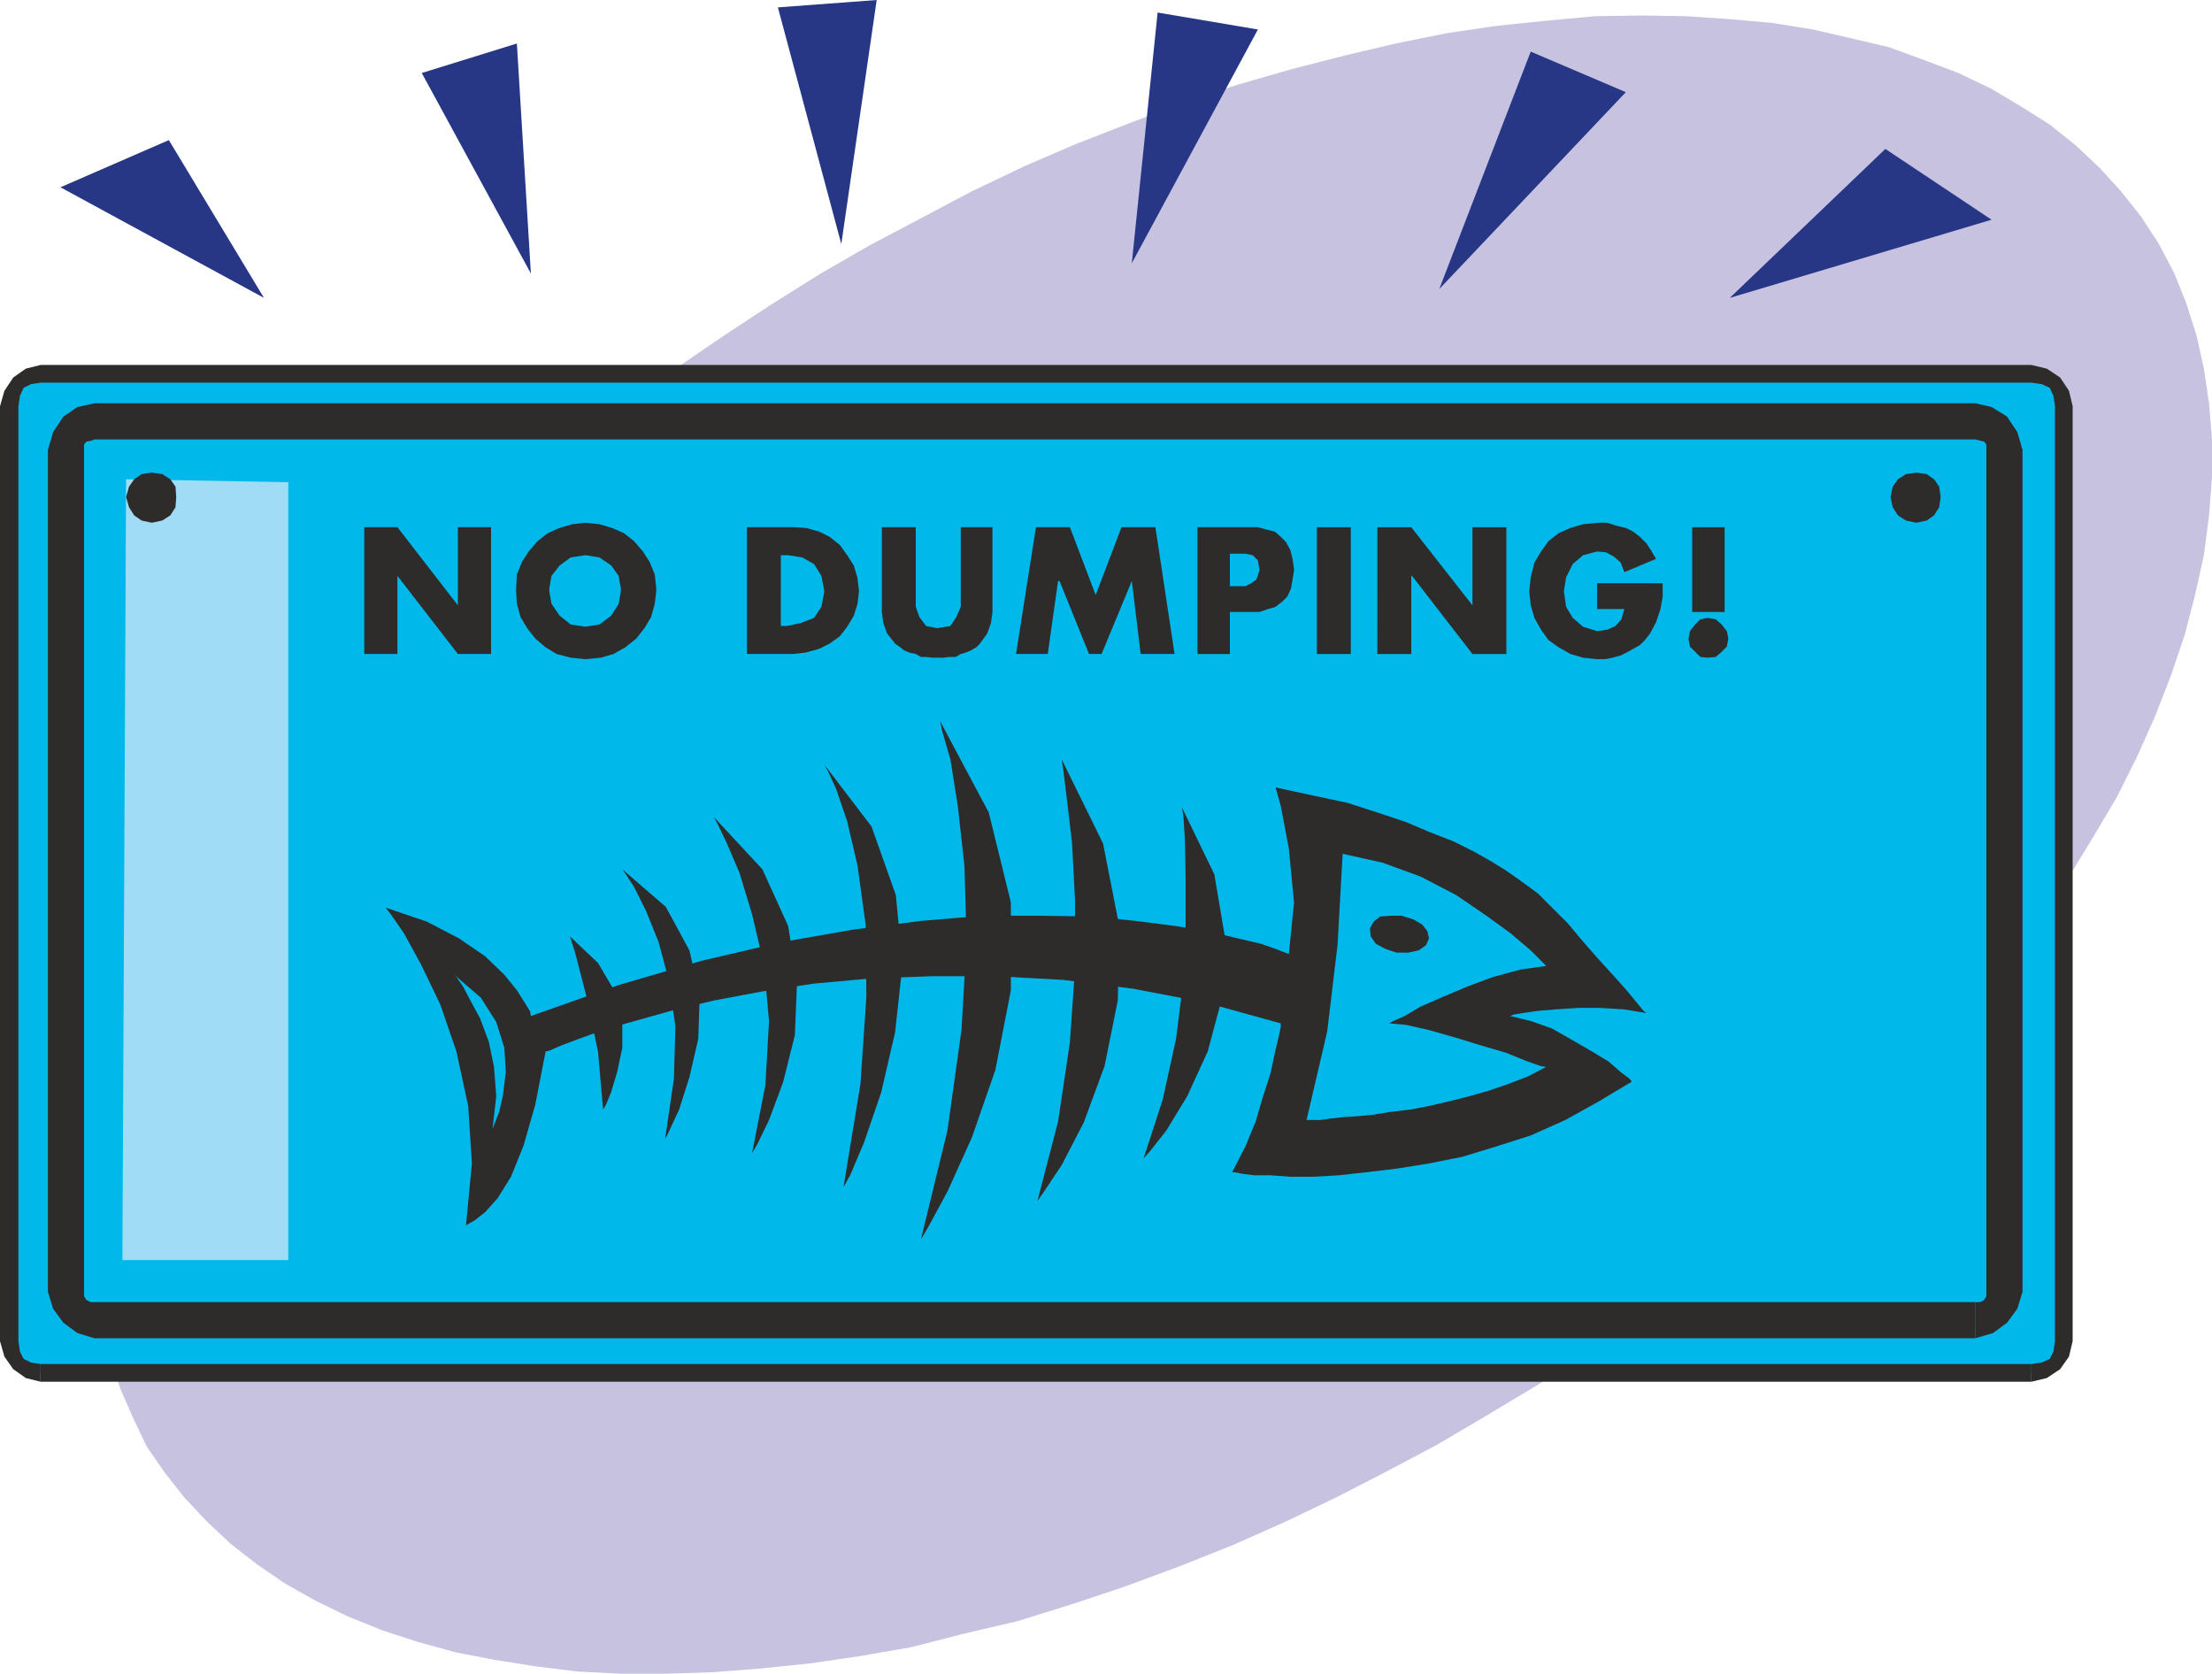
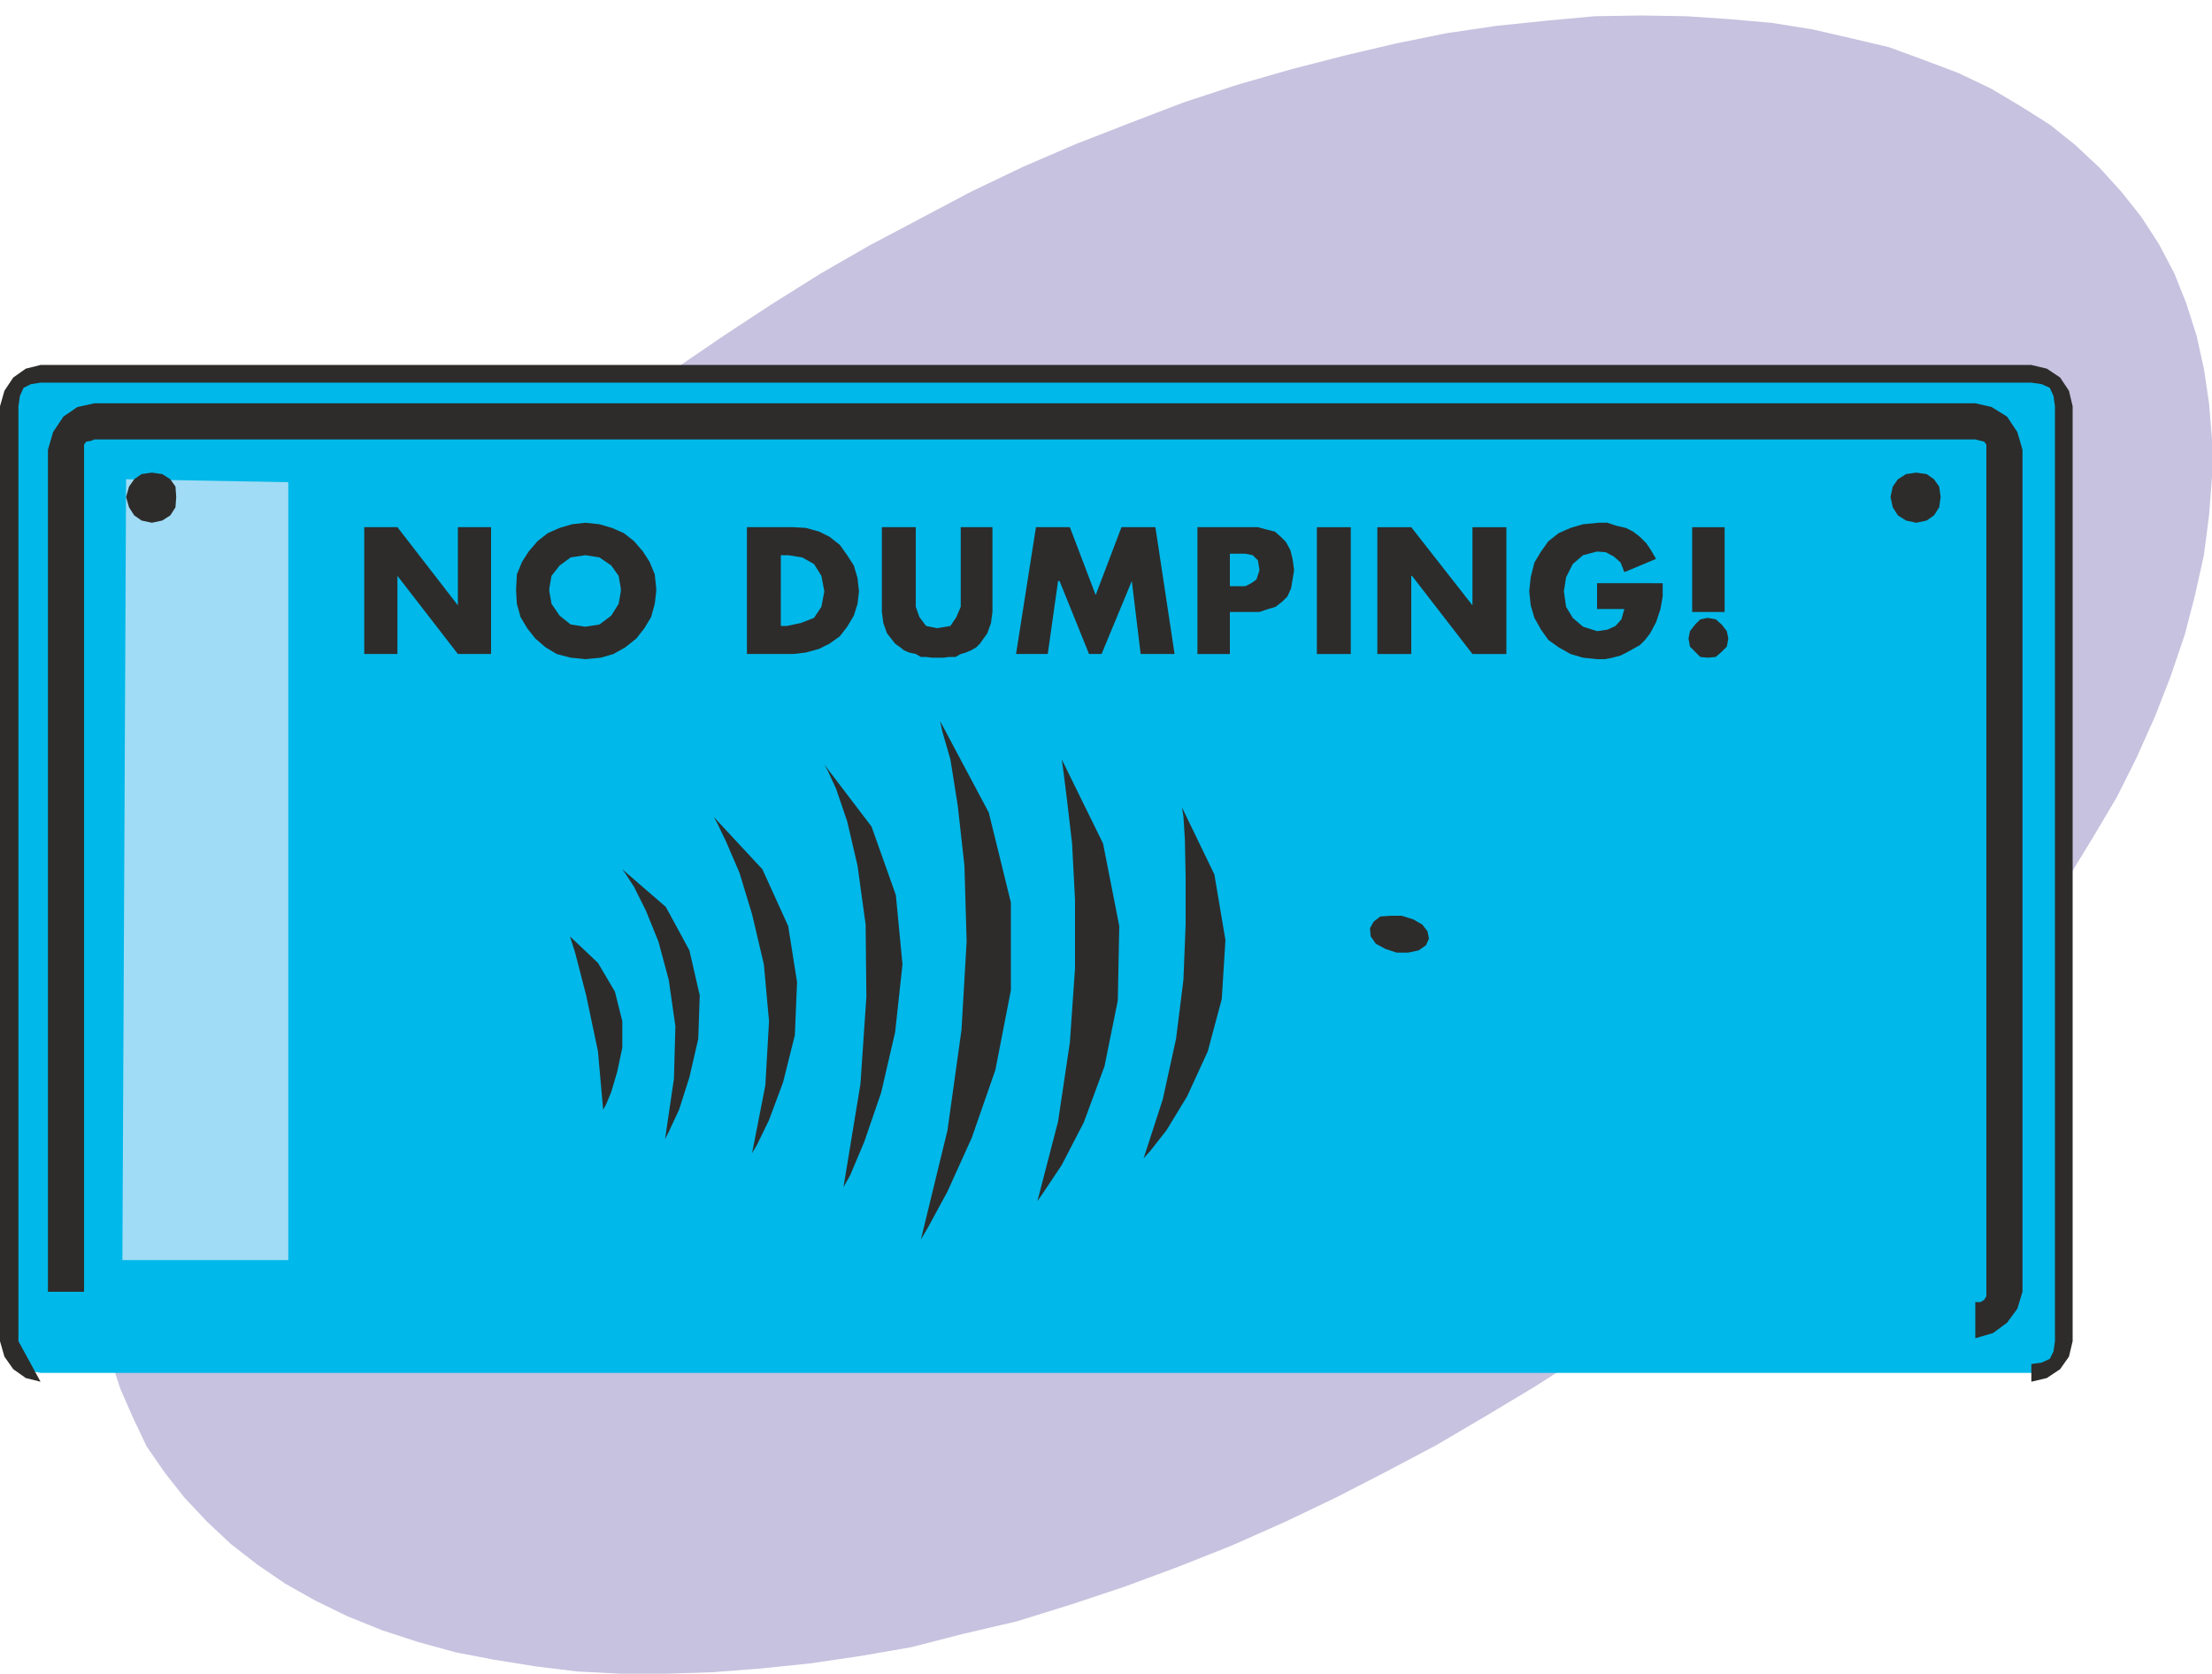
<svg xmlns="http://www.w3.org/2000/svg" height="217.92" viewBox="0 0 216 163.44" width="288">
  <path style="fill:#c6c2df" d="m294.254 495.897 5.184-1.728 5.256-1.944 5.256-2.088 5.184-2.304 4.968-2.376 4.896-2.52 4.896-2.592 4.896-2.88 4.68-2.808 4.608-2.952 4.536-3.168 4.392-3.24 4.248-3.312 4.176-3.456 4.032-3.528 3.888-3.528 3.6-3.672 3.672-3.744 3.24-3.744 3.24-3.744 3.024-3.96 2.88-3.888 2.664-3.888 2.376-3.888 2.304-3.888 1.944-3.888 1.8-4.032 1.512-3.888 1.368-4.032 1.008-3.888.864-3.888.504-3.888.288-3.744v-3.672l-.288-3.528-.504-3.384-.72-3.24-1.008-3.168-1.152-2.88-1.512-2.88-1.728-2.664-1.944-2.448-2.088-2.304-2.376-2.232-2.52-2.016-2.736-1.728-3.024-1.8-3.168-1.512-3.24-1.224-3.528-1.296-3.672-.864-3.744-.864-4.032-.648-4.104-.36-4.248-.288-4.392-.072-4.536.072-4.68.432-4.896.504-4.896.72-4.968 1.008-4.896 1.152-5.328 1.368-5.256 1.512-5.256 1.728-5.256 2.016-5.184 2.016-5.184 2.232-5.112 2.448-4.896 2.592-5.04 2.664-4.752 2.736-4.824 3.024-4.608 3.024-4.536 3.096-4.392 3.312-4.248 3.384-4.176 3.384-3.96 3.528-3.888 3.456-3.672 3.816-3.672 3.6-3.24 3.816-3.24 3.888-3.024 3.744-2.88 4.032-2.664 3.888-2.376 3.816-2.232 4.032-2.016 3.888-1.8 3.96-1.44 3.888-1.44 4.032-1.008 3.888-.864 3.888-.504 3.888-.216 3.816v3.6l.216 3.528.504 3.384.792 3.168 1.008 3.096 1.224 2.808 1.368 2.88 1.8 2.592 1.872 2.376 2.232 2.376 2.304 2.16 2.592 2.016 2.736 1.872 2.952 1.656 3.096 1.512 3.384 1.368 3.528 1.152 3.672 1.008 3.744.72 4.032.648 4.104.504 4.248.216h4.392l4.536-.144 4.68-.36 4.896-.504 4.896-.72 4.968-.864 5.04-1.296 5.256-1.224z" transform="translate(-189.638 -339.225)" />
  <path style="fill:#00b8e9" d="m387.998 473.289 1.296-.216 1.008-.648.648-1.008.216-1.224v-91.296l-.216-1.296-.648-1.008-1.008-.576-1.296-.288h-194.4l-1.152.288-1.008.576-.648 1.008-.216 1.296v91.296l.216 1.224.648 1.008 1.008.648 1.152.216z" transform="translate(-189.638 -339.225)" />
-   <path style="fill:#2d2c2b" d="m390.302 470.193-.144 1.008-.36.72-.792.36-1.008.144v1.728l1.512-.36 1.296-.864.864-1.224.36-1.512zm0-91.296v91.296h1.728v-91.296zm-2.304-2.304 1.008.144.792.36.36.792.144 1.008h1.728l-.36-1.512-.864-1.296-1.296-.864-1.512-.36zm-194.4 0h194.4v-1.728h-194.4zm-2.16 2.304.144-1.008.36-.792.72-.36.936-.144v-1.728l-1.44.36-1.224.864-.864 1.296-.432 1.512zm0 91.296v-91.296h-1.8v91.296zm2.16 2.232-.936-.144-.72-.36-.36-.72-.144-1.008h-1.8l.432 1.512.864 1.224 1.224.864 1.44.36z" transform="translate(-189.638 -339.225)" />
-   <path style="fill:#2d2c2b" d="M387.998 472.425h-194.4v1.728h194.4zm-160.704-44.568.504.648 1.296 1.872 1.656 3.024 1.872 3.888 1.584 4.608 1.152 5.328.36 5.616-.576 6.048.216-.144.648-.36 1.008-.792 1.224-1.368 1.296-2.088 1.224-3.024 1.152-4.032 1.008-5.184.36-.072 1.152-.504 1.728-.648 2.376-.864 3.024-.864 3.6-1.008 4.176-1.008 4.608-.864 5.184-.792 5.544-.504 5.976-.216h6.264l6.552.36 6.84.864 7.128 1.368 7.272 2.016v.36l-.216 1.008-.36 1.512-.432 2.016-.72 2.232-.72 2.448-1.008 2.448-1.296 2.52h.288l.72.144 1.152.144h1.584l1.944.144h2.232l2.52-.144 2.592-.288 3.024-.36 3.168-.504 3.24-.648 3.312-1.008 3.384-1.08 3.384-1.512 3.24-1.8 3.24-1.944-.216-.288-.864-.648-1.152-1.008-1.656-1.008-1.872-1.08-2.016-1.152-2.016-.72-2.088-.504.36-.144.864-.144 1.512-.216 1.728-.144 2.16-.144h2.16l2.376.144 2.16.36-.288-.216-.648-.792-1.008-1.224-1.224-1.368-1.512-1.656-1.512-1.728-1.512-1.8-1.512-1.512-.072-.072-.288-.288-.36-.36-.648-.648-.864-.648-1.008-.72-1.224-.864-1.512-.936-1.656-.936-2.016-1.008-2.232-.864-2.376-1.008-2.808-.936-2.88-.936-3.384-.72-3.672-.792.504 1.8.792 4.176.504 5.256-.504 5.04-.36-.144-.936-.36-1.44-.504-2.16-.504-2.736-.648-3.384-.576-3.96-.504-4.32-.432-4.968-.072h-5.688l-5.976.504-6.696.864-6.984 1.224-7.704 1.8-8.136 2.376-8.568 3.024-.072-.432-.432-.72-.864-1.368-1.224-1.512-1.872-1.8-2.52-1.728-3.168-1.656z" transform="translate(-189.638 -339.225)" />
-   <path style="fill:#00b8e9" d="m320.75 422.6-.144 2.52-.36 6.409-1.008 8.424-2.016 8.64h1.368l1.008-.144 1.296-.144 1.224-.072 1.512-.144 1.8-.288 1.872-.216 1.872-.36 1.872-.432 2.016-.504 2.016-.576 1.872-.648 1.872-.72 1.8-.936-.504-.072-1.44-.504-1.944-.792-2.448-.72-2.592-.792-2.52-.72-2.232-.504-1.656-.144.36-.216 1.152-.504 1.584-.936 2.16-.936 2.376-1.008 2.52-.936 2.664-.72 2.52-.36-.432-.432-1.08-1.08-1.944-1.656-2.376-1.728-2.952-2.016-3.456-1.8-3.744-1.368z" transform="translate(-189.638 -339.225)" />
+   <path style="fill:#2d2c2b" d="m390.302 470.193-.144 1.008-.36.72-.792.36-1.008.144v1.728l1.512-.36 1.296-.864.864-1.224.36-1.512zm0-91.296v91.296h1.728v-91.296zm-2.304-2.304 1.008.144.792.36.36.792.144 1.008h1.728l-.36-1.512-.864-1.296-1.296-.864-1.512-.36zm-194.4 0h194.4v-1.728h-194.4zm-2.16 2.304.144-1.008.36-.792.72-.36.936-.144v-1.728l-1.44.36-1.224.864-.864 1.296-.432 1.512zm0 91.296v-91.296h-1.8v91.296zh-1.8l.432 1.512.864 1.224 1.224.864 1.44.36z" transform="translate(-189.638 -339.225)" />
  <path style="fill:#2d2c2b" d="M326.006 432.249h1.152l1.008-.216.72-.504.288-.648-.144-.72-.504-.648-.864-.504-1.152-.36h-1.08l-1.008.072-.648.504-.36.648.072.792.504.72.936.504zm-80.712-1.584.504 1.584 1.08 4.176 1.152 5.472.504 5.688.288-.504.504-1.224.576-1.944.504-2.376v-2.592l-.72-2.88-1.656-2.808zm5.112-6.552.36.504.792 1.224 1.152 2.304 1.224 3.024 1.008 3.744.648 4.536-.144 5.112-.864 5.904.36-.72 1.008-2.16 1.008-3.168.864-3.744.144-4.248-1.008-4.392-2.304-4.248zm8.928-5.113.36.649.864 1.8 1.296 3.024 1.224 4.032 1.152 4.896.504 5.544-.36 6.264-1.296 6.624.504-.864 1.152-2.376 1.368-3.672 1.152-4.608.216-5.184-.864-5.472-2.52-5.544zm10.8-5.111.36.648.792 1.728 1.08 3.168 1.008 4.32.792 5.76.072 7.056-.576 8.496-1.656 10.08.648-1.152 1.368-3.24 1.656-4.824 1.368-5.904.72-6.624-.648-6.768-2.376-6.696zm11.304-4.249.216 1.009.792 2.736.72 4.536.648 5.832.216 7.416-.504 8.64-1.368 9.792-2.592 10.656.72-1.224 1.872-3.456 2.376-5.256 2.304-6.624 1.512-7.776v-8.568l-2.16-8.784zm11.88 3.745.144 1.008.36 2.88.504 4.32.288 5.544v6.624l-.504 7.272-1.152 7.704-2.016 7.776.648-.936 1.728-2.592 2.16-4.176 2.016-5.472 1.296-6.408.144-7.272-1.584-8.064zm11.736 4.68.144.864.144 2.304.072 3.6v4.68l-.216 5.4-.72 5.76-1.296 5.904-1.872 5.76.648-.72 1.584-2.016 2.016-3.312 2.016-4.392 1.368-5.112.36-5.76-1.08-6.408z" transform="translate(-189.638 -339.225)" />
-   <path style="fill:#00b8e9" d="m233.99 434.409.216.216.648.936.72 1.368.936 1.728.864 2.304.504 2.448.216 2.88-.36 3.168.144-.36.504-1.296.36-1.584.288-2.304-.144-2.376-.792-2.52-1.512-2.376z" transform="translate(-189.638 -339.225)" />
  <path style="fill:#2d2c2b" d="M225.206 390.705h3.24l5.904 7.632v-7.632h3.24v12.384h-3.24l-5.904-7.632v7.632h-3.24zm14.832 6.264v-.288l.072-1.368.504-1.224.648-1.008.864-1.008 1.008-.792 1.152-.504 1.224-.36 1.296-.144 1.368.144 1.224.36 1.152.504 1.008.792.864 1.008.648 1.008.504 1.224.144 1.368v.288h-3.456v-.288l-.216-1.224-.72-1.008-1.152-.792-1.368-.216-1.44.216-1.08.792-.792 1.008-.216 1.224v.288zm0 0 .072 1.224.36 1.296.648 1.08.792 1.008 1.008.864 1.08.648 1.368.36 1.44.144 1.512-.144 1.224-.36 1.152-.648 1.08-.864.792-1.008.648-1.08.36-1.296.144-1.224h-3.456l-.216 1.224-.72 1.152-1.152.864-1.368.216-1.44-.216-1.08-.864-.792-1.152-.216-1.224zm22.536 0v-6.264h4.536l1.224.072 1.296.36 1.008.504 1.008.792.72 1.008.648 1.008.36 1.224.144 1.296h-3.384l-.288-1.512-.72-1.152-1.152-.648-1.368-.216h-.72v3.528zm0 0v6.12h4.536l1.224-.144 1.296-.36 1.008-.504 1.008-.72.72-.936.648-1.08.36-1.152.144-1.224h-3.384l-.288 1.512-.72 1.08-1.296.504-1.368.288h-.576v-3.384zm23.976-6.264v8.28l-.144 1.08-.36 1.008-.72 1.008-.36.36-.504.288-.504.216-.504.144-.504.288h-.648l-.504.072h-1.152l-.576-.072h-.504l-.504-.288-.648-.144-.504-.216-.36-.288-.504-.36-.792-1.008-.36-1.008-.144-1.08v-8.28h3.312v7.775l.36 1.008.648.864 1.08.216 1.296-.216.576-.864.432-1.008v-7.775zm4.248 0h3.312l2.52 6.624 2.52-6.624h3.312l1.872 12.384h-3.312l-.864-7.128-2.952 7.128h-1.224l-2.88-7.128h-.144l-1.008 7.128h-3.096zm15.768 4.248v-4.248h5.904l.792.216.864.216.576.504.504.504.432.792.216.864.144 1.008v.144h-3.384v-.144l-.144-.864-.504-.504-.72-.144h-1.512v1.656zm0 0v8.136h3.168v-4.104h2.88l.864-.288.72-.216.648-.504.504-.504.36-.792.144-.864.144-.864h-3.384l-.288.864-.504.36-.576.288h-1.512v-1.512zm14.976 8.136h-3.312v-12.384h3.312zm2.592-12.384h3.312l5.976 7.632v-7.632h3.312v12.384h-3.312l-5.904-7.632h-.072v7.632h-3.312zm27.864 5.472v1.296l-.216 1.224-.432 1.296-.576 1.08-.504.648-.504.504-.648.36-.648.36-.576.288-.792.216-.72.144h-.792l-1.368-.144-1.224-.36-1.152-.648-1.008-.72-.72-1.008-.648-1.152-.36-1.224-.144-1.368.144-1.368.36-1.44.648-1.08.72-1.008 1.008-.792 1.152-.504 1.224-.36 1.512-.144h.864l.864.288.936.216.72.36.648.504.648.648.432.648.504.864-3.096 1.296-.36-.936-.648-.576-.792-.432-.864-.072-1.368.36-1.008.864-.648 1.296-.216 1.368.216 1.512.648 1.08 1.008.864 1.368.432 1.008-.144.792-.36.576-.648.288-1.008h-2.664v-2.52zm6.408 5.4-.144.792-.504.504-.576.504-.792.072-.72-.072-.504-.504-.504-.504-.144-.792.144-.72.504-.648.504-.504.72-.144.792.144.576.504.504.648zm-3.528-10.872h3.168v8.28h-3.168zm21.888-.432 1.008-.216.72-.504.504-.792.144-1.008-.144-1.008-.504-.72-.72-.504-1.008-.144-1.008.144-.792.504-.504.72-.216 1.008.216 1.008.504.792.792.504z" transform="translate(-189.638 -339.225)" />
-   <path style="fill:#273786" d="m215.414 368.313-19.872-10.8 10.584-4.608zm26.064-2.376-10.656-19.584 9.288-2.88zm30.312-2.88-6.192-23.112 9.648-.72zm28.368 1.872 2.52-24.48 9.792 1.656zm30.024 2.52 8.928-23.184 9.288 3.96zm28.368.864 15.192-14.544 10.368 6.912z" transform="translate(-189.638 -339.225)" />
  <path style="fill:#2d2c2b" d="M383.606 465.369v.432l-.216.36-.36.216h-.504v3.528l1.728-.504 1.368-1.008 1.008-1.368.504-1.656zm0-82.224v82.224h3.528v-82.224zm-1.08-1.008.576.144.288.072.216.288v.504h3.528l-.504-1.728-1.008-1.512-1.512-.936-1.584-.36zm-183.672 0h183.672v-3.528H198.854zm-1.008 1.008v-.504l.216-.288.432-.072.36-.144v-3.528l-1.656.36-1.368.936-1.008 1.512-.504 1.728zm0 82.224v-82.224h-3.528v82.224z" transform="translate(-189.638 -339.225)" />
-   <path style="fill:#2d2c2b" d="M198.854 466.377h-.36l-.432-.216-.216-.36v-.432h-3.528l.504 1.656 1.008 1.368 1.368 1.008 1.656.504zm183.672 0H198.854v3.528h183.672z" transform="translate(-189.638 -339.225)" />
  <path style="fill:#a0dcf5" d="m201.95 386.025 15.84.288v75.96h-16.2z" transform="translate(-189.638 -339.225)" />
  <path style="fill:#2d2c2b" d="m204.47 390.273 1.008-.216.792-.504.504-.792.072-1.008-.072-1.008-.504-.72-.792-.504-1.008-.144-1.008.144-.72.504-.504.72-.288 1.008.288 1.008.504.792.72.504z" transform="translate(-189.638 -339.225)" />
</svg>